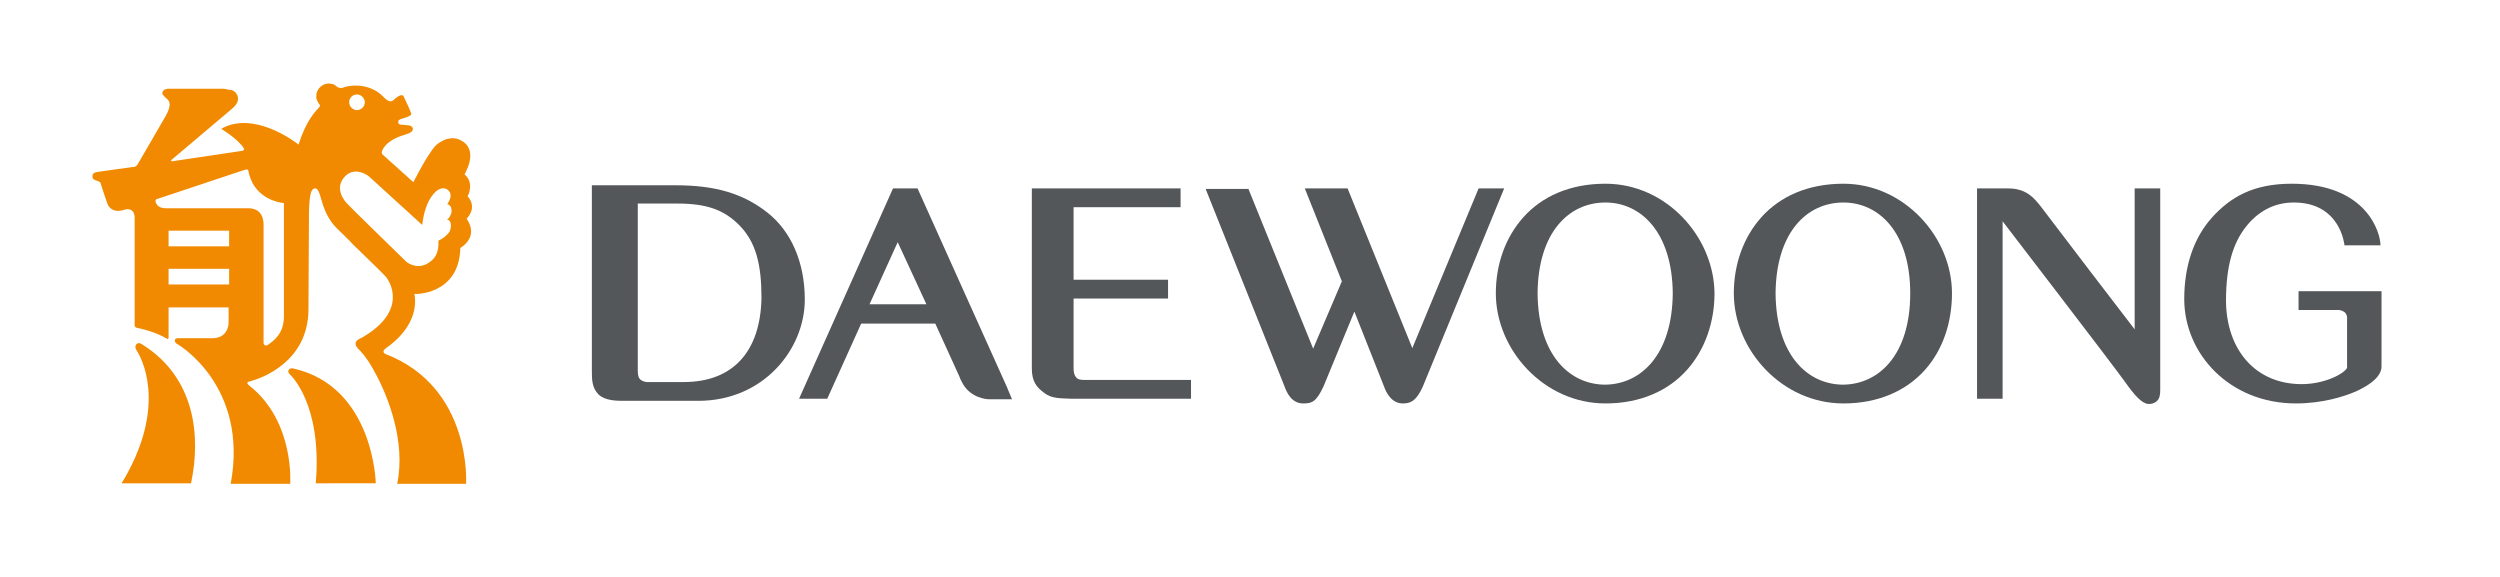
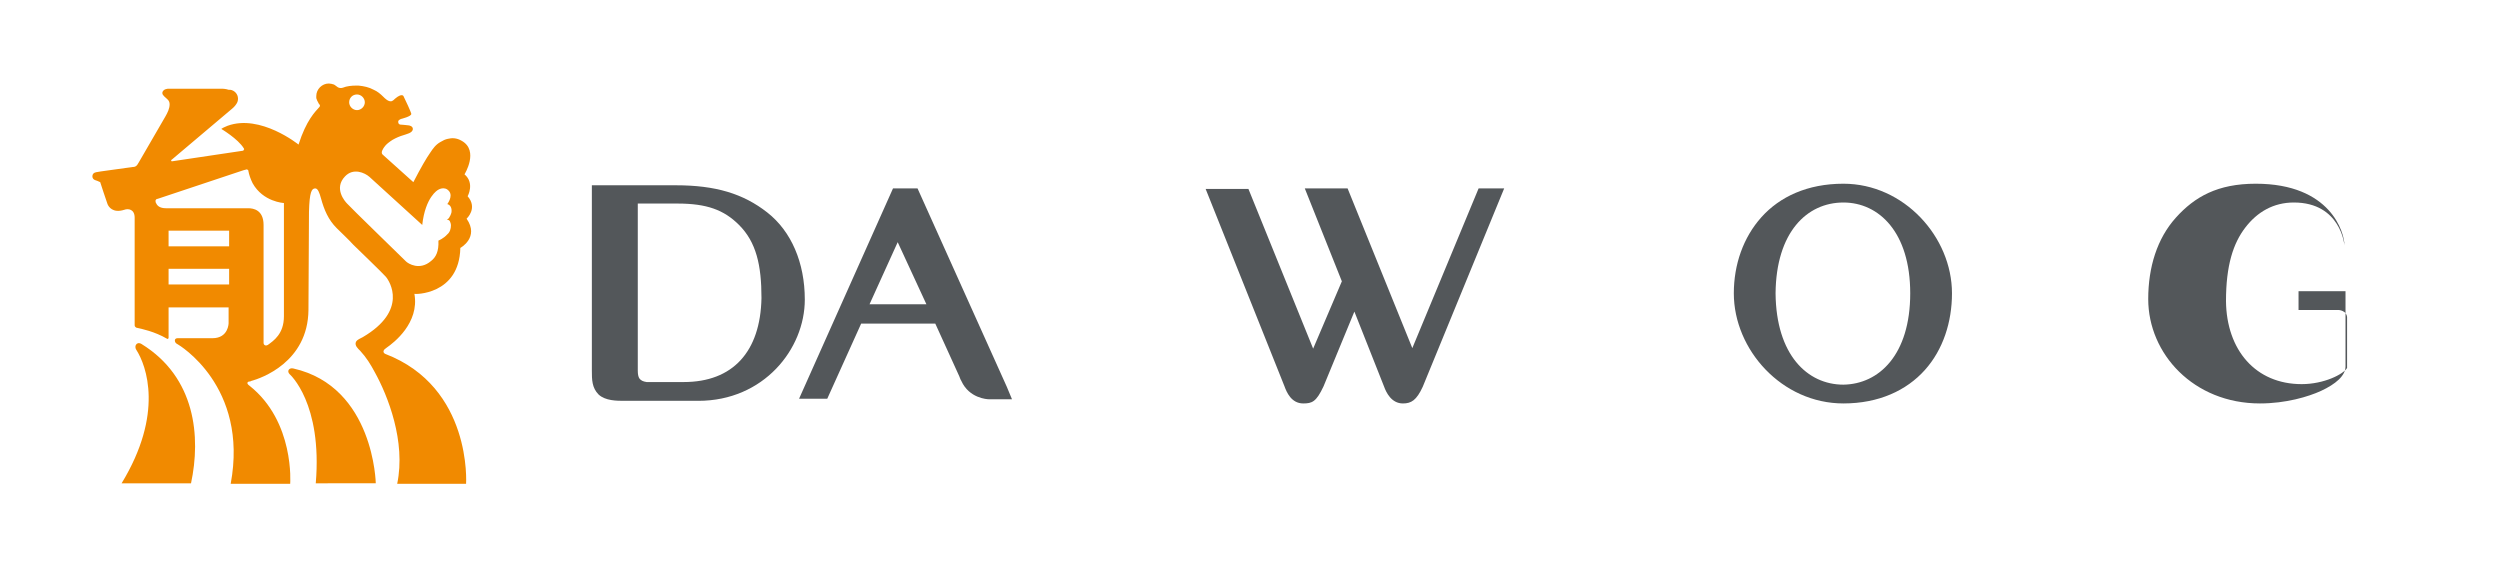
<svg xmlns="http://www.w3.org/2000/svg" version="1.1" id="Layer_1" x="0px" y="0px" viewBox="0 0 479 110.6" style="enable-background:new 0 0 479 110.6;" xml:space="preserve">
  <style type="text/css">
	.st0{fill:#F18A00;}
	.st1{fill:#53575A;}
</style>
  <g>
    <path class="st0" d="M27.1,65.9c-0.5-0.3-0.9-0.1-1,0.1c-0.1,0.1-0.3,0.5,0,1c2,3.1,5.3,12.3-2.8,25.6h13.3   C38.5,83.7,37.5,72.3,27.1,65.9" />
    <path class="st0" d="M56.2,70.6c-0.8-0.2-1.3,0.5-0.7,1.1c0,0,6.3,5.5,5,20.9H72C72,92.7,71.7,74.1,56.2,70.6" />
    <path class="st0" d="M88.2,47.5c0,0,3.7-2,1.2-5.6c0,0,2.2-2,0.2-4.3c0,0,1.4-2.5-0.6-4.2c0,0,2.8-4.5-0.5-6.4   c-1-0.6-1.9-0.6-2.7-0.4c-0.5,0.1-0.9,0.3-1.4,0.6c-0.9,0.5-1.4,1.2-2,2.1c-0.7,1-1.7,2.7-3.2,5.6l-5.9-5.3   c-0.4-0.4,0.1-1.1,0.3-1.4c0.4-0.6,1-1,1.6-1.4c0.7-0.4,1.4-0.7,2.1-0.9c0.5-0.2,1.8-0.4,1.8-1.2c0-0.5-0.6-0.7-1-0.7   c-0.3,0-0.6-0.1-1-0.1c-0.2,0-0.6,0-0.7-0.2c-0.1-0.1-0.1-0.3-0.1-0.5c0.1-0.2,0.3-0.3,0.5-0.4c0,0,2.1-0.5,2-1c0,0,0-0.3-1.5-3.4   c0,0-0.3-0.6-1.6,0.5c-0.2,0.2-0.4,0.4-0.7,0.5c-0.6,0.1-1.2-0.5-1.6-0.9c-0.5-0.5-1.1-1-1.8-1.3c-0.9-0.5-1.9-0.7-2.9-0.8   c-0.2,0-0.3,0-0.5,0c-0.8,0-1.8,0.1-2.5,0.4c-0.3,0.1-0.7,0.1-1-0.1c-0.3-0.2-0.5-0.4-0.7-0.5C63.7,16.1,63.3,16,63,16   c-1.3,0-2.4,1.1-2.4,2.4c0,0.1,0,0.2,0,0.3c0,0,0,0.1,0,0.1c0.1,0.3,0.2,0.6,0.4,0.9c0,0.1,0.1,0.1,0.1,0.2   c0.1,0.1,0.2,0.2,0.2,0.3c0,0.1,0,0.2-0.1,0.3c-0.8,0.9-2.5,2.5-4,7.2c0,0-7.3-5.9-13.6-3.6c-0.4,0.2-0.8,0.3-1.2,0.6   c0,0,3.2,1.9,4.3,3.7c0.1,0.1,0.1,0.3,0,0.3c0,0.1-0.1,0.2-0.3,0.2c0,0,0,0,0,0L33,30.9c-0.1,0-0.2,0-0.2-0.1c0-0.1,0-0.2,0.1-0.2   l11.6-9.8c0,0,0.5-0.4,0.8-0.9c0.2-0.3,0.3-0.6,0.3-1c0-0.9-0.7-1.6-1.5-1.7c-0.1,0-0.2,0-0.3,0C43.2,17,42.6,17,42.6,17H32.2   c0,0-0.2,0-0.5,0.1v0c-0.3,0.1-0.6,0.4-0.6,0.7c0,0.3,0.2,0.5,0.4,0.7c0.5,0.5,1,0.7,1,1.5c0,0.8-0.4,1.6-0.8,2.3l-5.1,8.8   c-0.1,0.1-0.2,0.4-0.4,0.6C26,31.9,25.8,32,25.4,32c-2,0.3-6.7,0.9-7,1c-0.5,0.1-0.7,0.4-0.7,0.8c0,0.3,0.2,0.6,0.5,0.7   c0.3,0.1,0.6,0.2,1,0.4c0,0,1.2,3.7,1.4,4.2c0.2,0.5,1,1.8,3.2,1.1c0.8-0.3,2-0.1,2,1.5v20.6c0,0,0,0.2,0.1,0.3   c0.1,0.1,0.2,0.2,0.3,0.2c0.9,0.2,3.4,0.7,5.8,2.1c0.1,0,0.2,0.1,0.2,0c0.1-0.1,0.1-0.1,0.1-0.2v-5.8h11.5l0,3c0,0,0,2.9-3.1,2.9   c0,0-6.5,0-6.7,0c-0.3,0-0.5,0.2-0.5,0.4c0,0.4,0.2,0.6,0.6,0.8c0,0,13.6,7.9,10.1,26.7l11.4,0c0,0,0.9-11.9-7.8-18.8   c-0.3-0.2-0.4-0.4-0.4-0.5c0-0.2,0.2-0.3,0.4-0.3c0.1,0,0.2,0,0.3-0.1c1.9-0.5,10.9-3.6,11-13.6l0.1-18.8c0.1-3.8,0.5-4.5,1.2-4.5   c0.5,0,0.8,0.8,1.1,1.9c0.6,2.2,1.4,4.1,3,5.7c1.1,1.1,2.2,2.1,3.2,3.2c0,0,5.8,5.6,6.2,6.1c0.8,0.9,4.3,6.5-4.4,11.6   c-0.5,0.3-1,0.4-1.3,0.9c-0.3,0.7,0.4,1.3,0.8,1.7c1.2,1.3,2,2.6,2.8,4.1c2.5,4.5,6,13.3,4.3,21.4h13.2c0,0,1.2-18.5-15.5-24.9   c-0.2-0.1-0.4-0.3-0.3-0.6c0.1-0.3,0.4-0.4,0.6-0.6c1.3-0.9,6.3-4.7,5.3-10.3C79.3,56.4,88,56.6,88.2,47.5 M43.9,54.5H32.3v-3h11.6   V54.5z M43.9,47.2H32.3v-3h11.6V47.2z M51.3,66.1L51.3,66.1c-0.1,0-0.2,0.1-0.3,0.1c-0.3,0-0.5-0.2-0.5-0.5c0,0,0,0,0,0l0,0V43.1   c0-2.9-2-3.2-2.9-3.2H31.8c-1.2,0-1.7-0.5-1.9-1c-0.1-0.1-0.1-0.3-0.1-0.5c0.1-0.2,0.2-0.3,0.4-0.3l16.2-5.4   c0.2-0.1,0.4-0.1,0.7-0.2c0.1,0,0.2-0.1,0.3,0c0.2,0.1,0.2,0.2,0.2,0.3c0.1,0.6,0.4,1.5,0.8,2.3c2,3.6,6,3.8,6,3.8l0,21.7   C54.4,64,52.4,65.3,51.3,66.1 M68.4,18.1c0.8,0,1.5,0.7,1.5,1.5c0,0.8-0.7,1.5-1.5,1.5c-0.8,0-1.5-0.7-1.5-1.5   C66.9,18.8,67.5,18.1,68.4,18.1 M77.8,50.1C77.3,49.6,66.8,39.4,66.5,39c-0.4-0.4-2.6-2.9-0.4-5.2c1.6-1.7,3.8-0.7,4.7,0.1   c0.9,0.8,10.1,9.2,10.1,9.2c0.6-5.4,3-6.7,3-6.7s1.3-0.9,2.2,0.3c0.7,1-0.4,2.4-0.4,2.4c0.7,0.2,0.9,0.9,0.8,1.6   c-0.1,0.4-0.3,0.8-0.5,1.1c-0.2,0.2-0.4,0.3-0.4,0.3c0.3,0,0.5,0.1,0.6,0.3c0.1,0.2,0.2,0.5,0.2,0.8c0,0.6-0.2,1.3-0.7,1.7   C85,45.7,84,46.1,84,46.1c0.1,2.1-0.5,3.2-1.4,3.9C80.4,51.9,78.2,50.5,77.8,50.1" />
    <path class="st1" d="M192.9,74.1l-17.1-38h-4.7l-18,40.3h5.4L165,62h14.2l4.6,10.1l0,0c0.1,0.2,0.2,0.6,0.4,0.9   c1.5,3.3,4.9,3.5,5.3,3.5h4.4L192.9,74.1z M166.6,58.3l5.4-11.9l5.5,11.9H166.6z" />
    <path class="st1" d="M147,40.7c-4.6-3.6-9.9-5.2-17.5-5.2h-16.1V71c0,1.7,0,3.3,1.3,4.6c1.3,1.2,3.5,1.2,4.9,1.2h14.2   c12.5,0,20.4-9.9,20.4-19.4C154.2,50.3,151.6,44.3,147,40.7 M131,73.2h-7.1c-0.7-0.1-1.1-0.3-1.4-0.7c-0.2-0.3-0.3-0.8-0.3-1.5V39   h7.6c5.6,0,8.9,1.2,11.8,4.1c3.3,3.3,4.3,7.7,4.3,14C145.7,67.4,140.4,73.2,131,73.2" />
-     <path class="st1" d="M307.6,35.2L307.6,35.2c-6.9,0-12.2,2.5-15.7,6.4c-3.5,3.9-5.3,9.1-5.3,14.6c0,10.8,9.2,21.1,21,21.1h0   c6.8,0,12.1-2.5,15.6-6.4c3.5-3.9,5.3-9.2,5.3-14.7C328.4,45.4,319.3,35.2,307.6,35.2 M307.6,73.7c-6.9,0-12.9-5.7-13-17.5   c0.1-11.7,6-17.4,13-17.4c6.8,0,12.8,5.7,12.9,17.4C320.4,68,314.4,73.6,307.6,73.7" />
    <path class="st1" d="M353.2,35.2L353.2,35.2c-6.9,0-12.2,2.5-15.7,6.4c-3.5,3.9-5.3,9.1-5.3,14.6c0,10.8,9.2,21.1,21,21.1h0   c6.8,0,12.1-2.5,15.6-6.4c3.5-3.9,5.2-9.2,5.2-14.7C374,45.4,364.8,35.2,353.2,35.2 M353.2,73.7c-6.9,0-12.9-5.7-13-17.5   c0.1-11.7,6-17.4,13-17.4c6.8,0,12.8,5.7,12.8,17.4C366,68,360,73.6,353.2,73.7" />
-     <path class="st1" d="M197.7,70.6c0,2.5,0.9,3.6,2.4,4.7c1.4,1.1,3.1,1,5.3,1.1h22.8v-3.6h-20.3c-0.9,0-1.4-0.1-1.7-0.5   c-0.4-0.4-0.5-1.1-0.5-1.7V57.2h18.1v-3.6h-18.1V39.7h20.5v-3.6h-28.5V70.6z" />
-     <path class="st1" d="M456.4,55.8h-16v3.6h7.7c0.2,0,0.7,0.1,1.1,0.4c0.5,0.4,0.5,1,0.5,1v9.7c-0.7,1.2-4.4,3.1-8.7,3.1   c-8.8,0-14.4-6.5-14.5-15.9c0-6.9,1.4-11.1,3.7-14.1c2.3-3,5.4-4.8,9.3-4.8c9,0,9.7,8.2,9.7,8.2h6.9c0-2.4-2.6-11.8-17-11.8   c-7.3,0-11.7,2.5-15.3,6.5c-3.6,4-5.3,9.5-5.3,15.6c0,10.5,8.7,20,21.4,20c5,0,9.3-1.3,11.7-2.4c2.8-1.3,4.7-2.9,4.7-4.7V55.8z" />
+     <path class="st1" d="M456.4,55.8h-16v3.6h7.7c0.2,0,0.7,0.1,1.1,0.4c0.5,0.4,0.5,1,0.5,1v9.7c-0.7,1.2-4.4,3.1-8.7,3.1   c-8.8,0-14.4-6.5-14.5-15.9c0-6.9,1.4-11.1,3.7-14.1c2.3-3,5.4-4.8,9.3-4.8c9,0,9.7,8.2,9.7,8.2c0-2.4-2.6-11.8-17-11.8   c-7.3,0-11.7,2.5-15.3,6.5c-3.6,4-5.3,9.5-5.3,15.6c0,10.5,8.7,20,21.4,20c5,0,9.3-1.3,11.7-2.4c2.8-1.3,4.7-2.9,4.7-4.7V55.8z" />
    <path class="st1" d="M283.3,36.1l-12.7,30.6l-12.4-30.6H250l7.1,17.8l-5.5,12.9l-12.4-30.6H231L246.1,74c0.4,1.1,1.3,3.3,3.6,3.3   c1.7,0,2.5-0.3,3.9-3.3l5.9-14.3l5.7,14.4c0.4,1.1,1.4,3.2,3.6,3.2c1.6,0,2.6-0.6,3.8-3.2l15.6-38H283.3z" />
-     <path class="st1" d="M414,36.1H409v27c-2.7-3.5-13.8-18-17.8-23.3c-1.6-2.1-3.1-3.7-6.5-3.7h-5.9v40.3h4.9V42.4   c0,0,21.5,28,23.4,30.7c1.9,2.7,3.3,4.2,4.5,4.3h0.1c0.5,0,1.1-0.1,1.6-0.6c0.5-0.5,0.6-1.2,0.6-2.1V36.1z" />
  </g>
</svg>